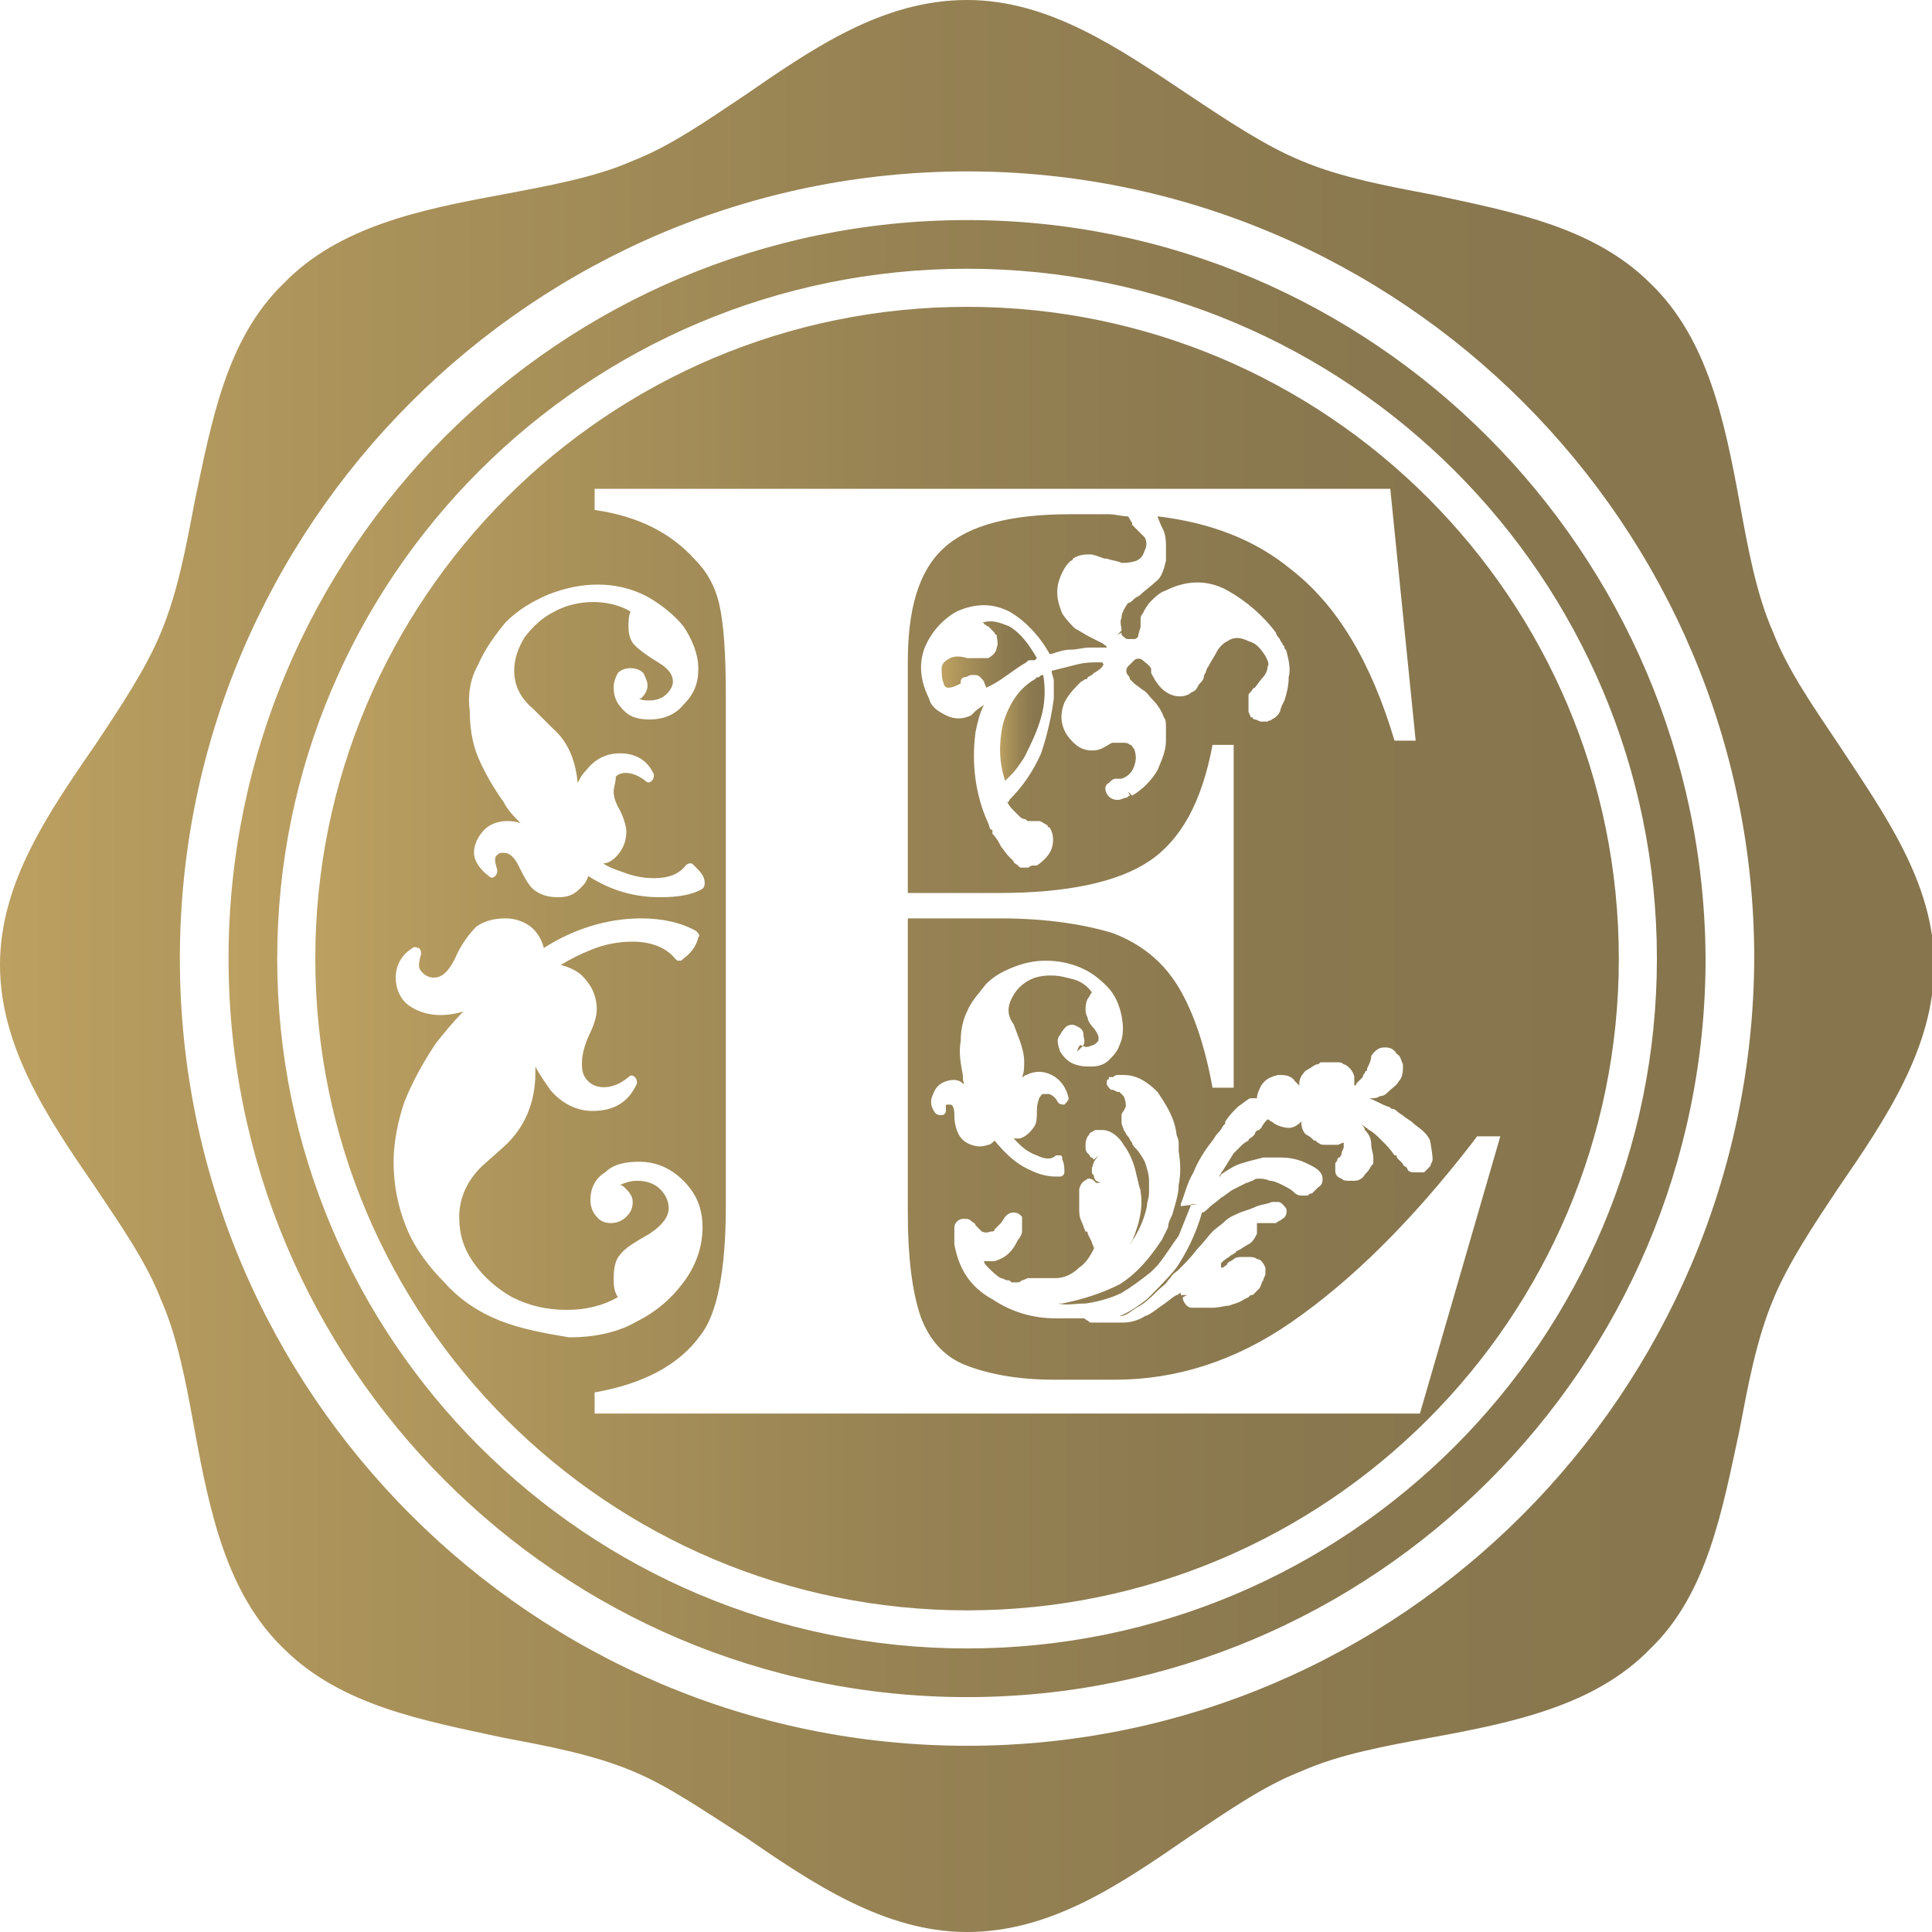
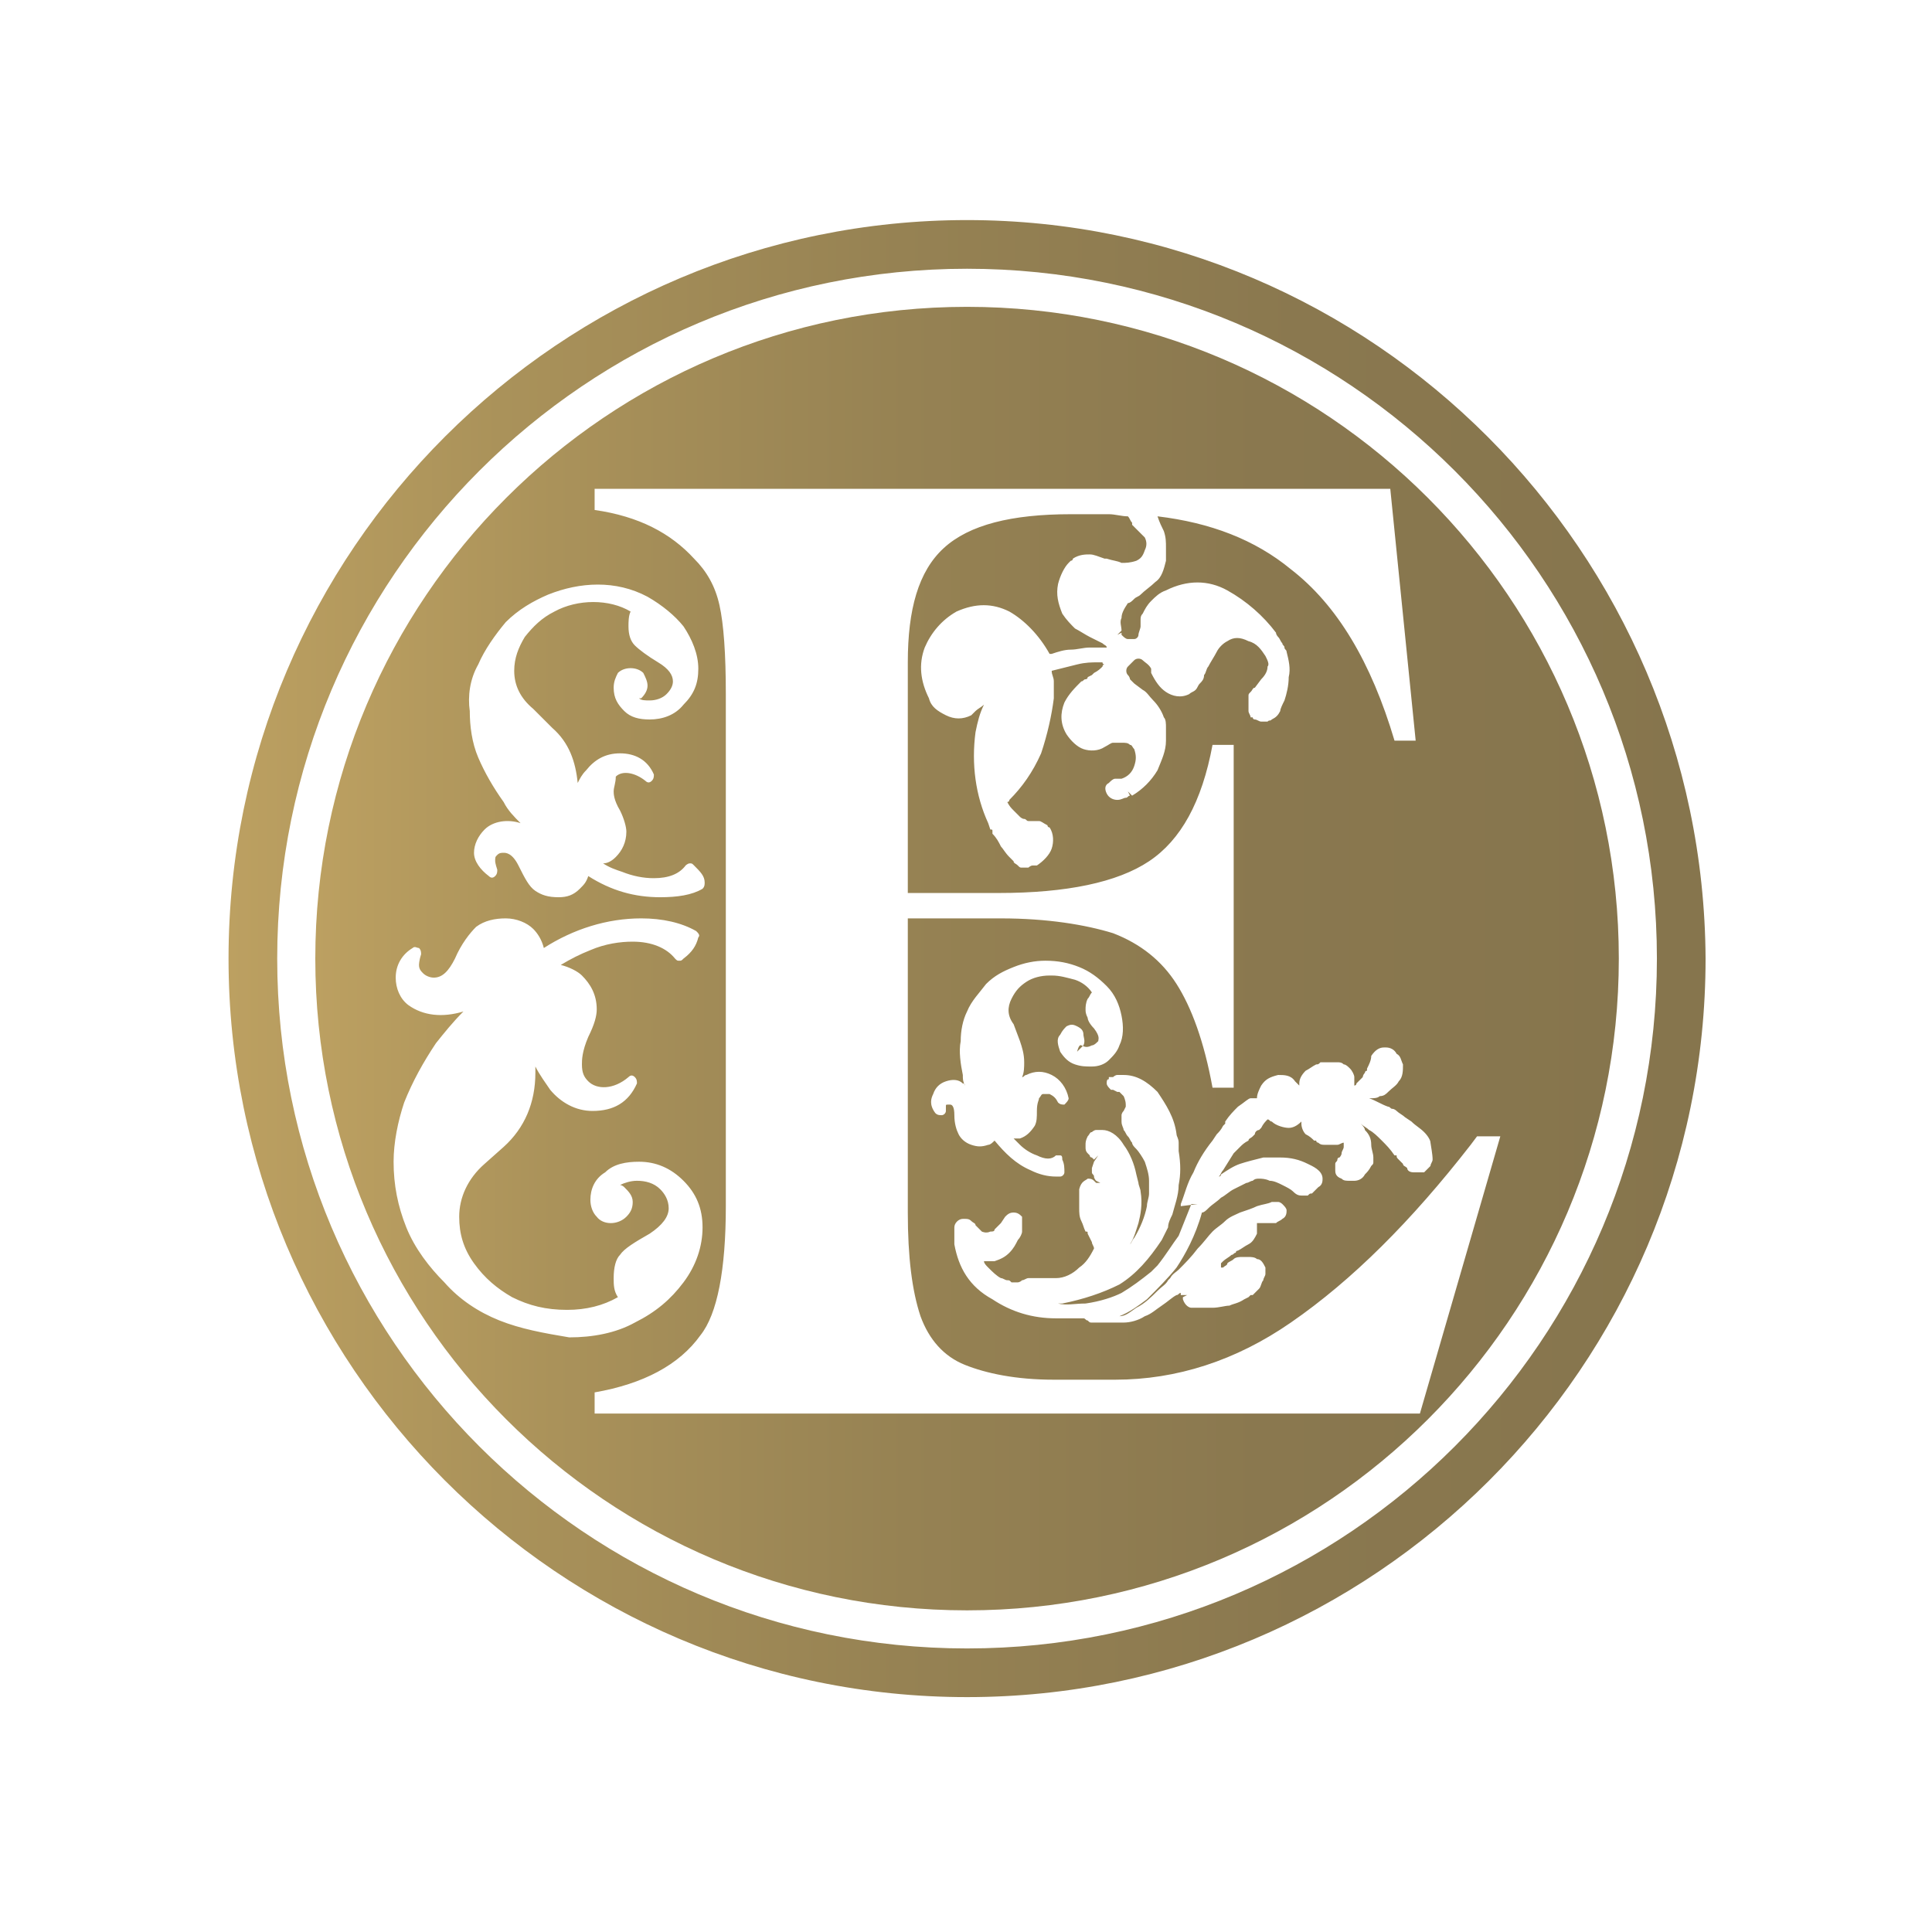
<svg xmlns="http://www.w3.org/2000/svg" version="1.1" id="Layer_1" x="0px" y="0px" viewBox="0 0 91.3 91.3" style="enable-background:new 0 0 91.3 91.3;" xml:space="preserve">
  <style type="text/css">
	.st0{fill:url(#SVGID_1_);}
	.st1{fill:url(#SVGID_2_);}
	.st2{fill:url(#SVGID_3_);}
	.st3{fill:url(#SVGID_4_);}
	.st4{fill:url(#SVGID_5_);}
</style>
  <g>
    <linearGradient id="SVGID_1_" gradientUnits="userSpaceOnUse" x1="47.26" y1="34.392" x2="49.38" y2="34.392">
      <stop offset="0" style="stop-color:#BCA061" />
      <stop offset="0.184" style="stop-color:#AA925A" />
      <stop offset="0.454" style="stop-color:#968253" />
      <stop offset="0.725" style="stop-color:#8A784F" />
      <stop offset="1" style="stop-color:#86754D" />
    </linearGradient>
-     <path class="st0" d="M49.3,31.9c-0.1,0-0.1,0-0.2,0.1L49.1,32c-0.1,0-0.1,0-0.2,0.1c-0.7,0.4-1.2,1.1-1.5,2.1   c-0.2,0.9-0.2,1.8,0.1,2.7c0.1-0.1,0.2-0.2,0.3-0.3c0.2-0.2,0.4-0.5,0.6-0.8c0.3-0.6,0.6-1.2,0.8-1.9   C49.4,33.2,49.4,32.5,49.3,31.9C49.3,31.9,49.3,31.9,49.3,31.9z" />
    <linearGradient id="SVGID_2_" gradientUnits="userSpaceOnUse" x1="14.851" y1="45.292" x2="76.49" y2="45.292">
      <stop offset="0" style="stop-color:#BCA061" />
      <stop offset="0.184" style="stop-color:#AA925A" />
      <stop offset="0.454" style="stop-color:#968253" />
      <stop offset="0.725" style="stop-color:#8A784F" />
      <stop offset="1" style="stop-color:#86754D" />
    </linearGradient>
    <path class="st1" d="M45.7,14.5c-17,0-30.8,13.8-30.8,30.8c0,17,13.8,30.8,30.8,30.8c17,0,30.8-13.8,30.8-30.8   C76.5,28.3,62.7,14.5,45.7,14.5z M22.6,31.4c0.3-0.7,0.8-1.4,1.3-2c0.6-0.6,1.3-1,2-1.3c1.5-0.6,3.2-0.7,4.7,0.1   c0.7,0.4,1.3,0.9,1.7,1.4c0.4,0.6,0.7,1.3,0.7,2c0,0.7-0.2,1.2-0.7,1.7c-0.4,0.5-1,0.7-1.6,0.7c-0.5,0-0.9-0.1-1.2-0.4   c-0.3-0.3-0.5-0.6-0.5-1.1c0-0.3,0.1-0.5,0.2-0.7c0.3-0.3,0.9-0.3,1.2,0c0.1,0.2,0.2,0.4,0.2,0.6c0,0.2-0.1,0.4-0.3,0.6   c0,0,0,0-0.1,0c0.1,0.1,0.3,0.1,0.5,0.1c0.3,0,0.6-0.1,0.8-0.3c0.2-0.2,0.3-0.4,0.3-0.6c0-0.3-0.2-0.6-0.7-0.9   c-0.5-0.3-0.9-0.6-1.1-0.8c-0.2-0.2-0.3-0.5-0.3-0.9c0-0.2,0-0.5,0.1-0.7c-1-0.6-2.5-0.6-3.6,0c-0.6,0.3-1,0.7-1.4,1.2   c-0.3,0.5-0.5,1-0.5,1.6c0,0.7,0.3,1.3,0.9,1.8l0.9,0.9c0.8,0.7,1.1,1.6,1.2,2.6c0.1-0.2,0.2-0.4,0.4-0.6c0.4-0.5,0.9-0.8,1.6-0.8   c0.7,0,1.3,0.3,1.6,1c0,0.1,0,0.2-0.1,0.3c-0.1,0.1-0.2,0.1-0.3,0c-0.5-0.4-1.1-0.5-1.4-0.2C29.1,37,29,37.2,29,37.4   c0,0.1,0,0.4,0.3,0.9c0.2,0.4,0.3,0.8,0.3,1c0,0.5-0.2,0.9-0.5,1.2c-0.2,0.2-0.4,0.3-0.6,0.3c0.3,0.2,0.6,0.3,0.9,0.4   c0.5,0.2,1,0.3,1.5,0.3c0.7,0,1.2-0.2,1.5-0.6c0,0,0.1-0.1,0.2-0.1c0.1,0,0.1,0,0.2,0.1c0.3,0.3,0.5,0.5,0.5,0.8   c0,0.1,0,0.2-0.1,0.3c-0.5,0.3-1.2,0.4-2,0.4c-1.2,0-2.3-0.3-3.4-1c-0.1,0.3-0.2,0.4-0.4,0.6c-0.3,0.3-0.6,0.4-1,0.4   c-0.5,0-0.8-0.1-1.1-0.3c-0.3-0.2-0.5-0.6-0.8-1.2c-0.3-0.6-0.6-0.6-0.7-0.6c-0.1,0-0.2,0-0.3,0.1c-0.1,0.1-0.1,0.1-0.1,0.3   c0,0,0,0.1,0.1,0.4c0,0.1,0,0.2-0.1,0.3c-0.1,0.1-0.2,0.1-0.3,0c-0.4-0.3-0.7-0.7-0.7-1.1c0-0.4,0.2-0.8,0.5-1.1   c0.4-0.4,1.1-0.5,1.7-0.3c-0.3-0.3-0.6-0.6-0.8-1c-0.5-0.7-0.9-1.4-1.2-2.1c-0.3-0.7-0.4-1.5-0.4-2.2   C22.1,32.9,22.2,32.1,22.6,31.4z M23.6,62.4c-1-0.4-1.9-1-2.6-1.8c-0.7-0.7-1.4-1.6-1.8-2.6c-0.4-1-0.6-2-0.6-3.1   c0-0.9,0.2-1.9,0.5-2.8c0.4-1,0.9-1.9,1.5-2.8c0.4-0.5,0.8-1,1.3-1.5c-1,0.3-1.9,0.2-2.6-0.3c-0.4-0.3-0.6-0.8-0.6-1.3   c0-0.6,0.3-1.1,0.8-1.4c0.1-0.1,0.2,0,0.3,0c0.1,0.1,0.1,0.2,0.1,0.3c-0.1,0.3-0.1,0.5-0.1,0.5c0,0.2,0.1,0.3,0.2,0.4   c0.1,0.1,0.3,0.2,0.5,0.2c0.4,0,0.7-0.3,1-0.9c0.3-0.7,0.7-1.2,1-1.5c0.4-0.3,0.9-0.4,1.4-0.4c0.5,0,1,0.2,1.3,0.5   c0.2,0.2,0.4,0.5,0.5,0.9c1.4-0.9,3-1.4,4.6-1.4c1,0,1.9,0.2,2.6,0.6c0.1,0.1,0.2,0.2,0.1,0.3c-0.1,0.4-0.3,0.7-0.7,1   c-0.1,0.1-0.1,0.1-0.2,0.1c-0.1,0-0.1,0-0.2-0.1c-0.4-0.5-1.1-0.8-2-0.8c-0.6,0-1.3,0.1-2,0.4c-0.5,0.2-0.9,0.4-1.4,0.7   c0.4,0.1,0.8,0.3,1,0.5c0.4,0.4,0.7,0.9,0.7,1.6c0,0.3-0.1,0.7-0.4,1.3c-0.3,0.7-0.3,1.1-0.3,1.3c0,0.4,0.1,0.6,0.3,0.8   c0.4,0.4,1.2,0.4,1.9-0.2c0.1-0.1,0.2-0.1,0.3,0c0.1,0.1,0.1,0.2,0.1,0.3c-0.4,0.9-1.1,1.3-2.1,1.3c-0.8,0-1.5-0.4-2-1   c-0.2-0.3-0.5-0.7-0.7-1.1c0,0.1,0,0.2,0,0.3c0,1.4-0.5,2.6-1.5,3.5L22.9,55c-0.8,0.7-1.2,1.6-1.2,2.5c0,0.8,0.2,1.5,0.7,2.2   c0.5,0.7,1.1,1.2,1.8,1.6c0.8,0.4,1.6,0.6,2.6,0.6c0.9,0,1.7-0.2,2.4-0.6C29,61,29,60.7,29,60.4c0-0.5,0.1-0.9,0.3-1.1   c0.2-0.3,0.7-0.6,1.4-1c0.6-0.4,0.9-0.8,0.9-1.2c0-0.4-0.2-0.7-0.4-0.9c-0.3-0.3-0.7-0.4-1.1-0.4c-0.3,0-0.6,0.1-0.8,0.2   c0.1,0,0.2,0.1,0.2,0.1c0.2,0.2,0.4,0.4,0.4,0.7c0,0.3-0.1,0.5-0.3,0.7c-0.4,0.4-1.1,0.4-1.4,0c-0.2-0.2-0.3-0.5-0.3-0.8   c0-0.5,0.2-1,0.7-1.3c0.4-0.4,1-0.5,1.6-0.5c0.8,0,1.5,0.3,2.1,0.9c0.6,0.6,0.9,1.3,0.9,2.2c0,0.9-0.3,1.8-0.9,2.6   c-0.6,0.8-1.3,1.4-2.3,1.9c-0.9,0.5-2,0.7-3.1,0.7C25.7,63,24.6,62.8,23.6,62.4z M69.8,53.7h1.1l-3.8,13.1h-39v-1   c2.3-0.4,4-1.3,5-2.7c0.8-1,1.2-3.1,1.2-6.1V32.8c0-1.9-0.1-3.3-0.3-4.2c-0.2-0.9-0.6-1.6-1.2-2.2c-1.1-1.2-2.6-2-4.7-2.3v-1H37   h1.6h27.1l1.2,11.9h-1c-1.1-3.7-2.7-6.4-4.9-8.1c-1.7-1.4-3.8-2.2-6.3-2.5c0.1,0.3,0.2,0.5,0.3,0.7c0.1,0.3,0.1,0.5,0.1,0.8   c0,0.1,0,0.2,0,0.3c0,0.1,0,0.2,0,0.3c-0.1,0.4-0.2,0.8-0.5,1c-0.2,0.2-0.5,0.4-0.7,0.6c-0.1,0.1-0.2,0.1-0.3,0.2   c-0.1,0.1-0.2,0.2-0.3,0.2C53.1,28.8,53,29,53,29.2c-0.1,0.2,0,0.4,0,0.6L52.8,30l0.2-0.1c0,0,0,0,0,0.1c0,0,0,0,0,0c0,0,0,0,0,0   c0.1,0.1,0.2,0.2,0.3,0.2c0.1,0,0.2,0,0.3,0c0.1,0,0.2-0.1,0.2-0.2c0-0.1,0.1-0.3,0.1-0.4c0,0,0-0.1,0-0.1l0-0.2   c0-0.1,0-0.2,0.1-0.3c0.1-0.2,0.2-0.4,0.4-0.6c0.2-0.2,0.4-0.4,0.7-0.5c1-0.5,2-0.5,2.9,0c0.9,0.5,1.7,1.2,2.3,2   c0,0.1,0.1,0.2,0.1,0.2c0.1,0.1,0.1,0.2,0.2,0.3c0,0.1,0.1,0.1,0.1,0.2c0,0.1,0.1,0.1,0.1,0.2c0.1,0.4,0.2,0.8,0.1,1.2   c0,0.4-0.1,0.8-0.2,1.1c-0.1,0.2-0.2,0.4-0.2,0.5c-0.1,0.2-0.2,0.3-0.4,0.4c-0.1,0.1-0.1,0-0.2,0.1c-0.1,0-0.2,0-0.3,0   c-0.1,0-0.2-0.1-0.3-0.1c0,0-0.1,0-0.1-0.1c0,0,0,0-0.1,0c0-0.1-0.1-0.2-0.1-0.3c0-0.1,0-0.2,0-0.3l0-0.2c0-0.1,0-0.1,0-0.2   c0-0.1,0-0.1,0.1-0.2c0.1-0.1,0.1-0.2,0.2-0.2l0.3-0.4c0.2-0.2,0.3-0.4,0.3-0.6c0.1-0.1,0-0.3-0.1-0.5c-0.2-0.3-0.4-0.6-0.8-0.7   c-0.4-0.2-0.7-0.2-1,0c-0.2,0.1-0.4,0.3-0.5,0.5c-0.1,0.2-0.3,0.5-0.4,0.7c-0.1,0.1-0.1,0.3-0.2,0.4c0,0.2-0.1,0.3-0.2,0.4   c-0.1,0.1-0.1,0.2-0.2,0.3c-0.1,0.1-0.2,0.1-0.3,0.2c-0.4,0.2-0.8,0.1-1.1-0.1c-0.3-0.2-0.5-0.5-0.7-0.9l0-0.1c0,0,0-0.1,0-0.1   c-0.1-0.2-0.3-0.3-0.4-0.4c-0.1-0.1-0.3-0.1-0.4,0c-0.1,0.1-0.2,0.2-0.3,0.3c-0.1,0.1-0.1,0.3,0,0.4c0.1,0.1,0.1,0.2,0.1,0.2   c0.1,0.1,0.1,0.1,0.2,0.2l0.4,0.3c0.2,0.1,0.3,0.3,0.5,0.5c0.2,0.2,0.4,0.5,0.5,0.8c0.1,0.1,0.1,0.3,0.1,0.5c0,0.2,0,0.4,0,0.6   c0,0.5-0.2,0.9-0.4,1.4c-0.3,0.5-0.7,0.9-1.2,1.2l-0.2-0.2v0l0.1,0.2c-0.1,0-0.1,0.1-0.2,0.1c-0.1,0-0.2,0.1-0.4,0.1l0,0   c-0.2,0-0.4-0.1-0.5-0.3c-0.1-0.2-0.1-0.4,0.1-0.5c0.1-0.1,0.2-0.2,0.3-0.2c0,0,0.1,0,0.1,0c0,0,0.1,0,0.1,0c0,0,0,0,0.1,0l0,0   c0.3-0.1,0.5-0.3,0.6-0.6c0.1-0.3,0.1-0.5,0-0.8c-0.1-0.1-0.1-0.2-0.2-0.2c-0.1-0.1-0.2-0.1-0.4-0.1c0,0-0.1,0-0.1,0c0,0,0,0-0.1,0   c-0.1,0-0.1,0-0.2,0c-0.1,0-0.2,0.1-0.4,0.2c-0.3,0.2-0.7,0.2-1,0.1c-0.3-0.1-0.6-0.4-0.8-0.7c-0.3-0.5-0.3-1-0.1-1.5   c0.2-0.4,0.5-0.7,0.8-1c0.1,0,0.1-0.1,0.2-0.1c0,0,0.1,0,0.1-0.1l0.2-0.1c0,0,0.1-0.1,0.1-0.1c0.2-0.1,0.3-0.2,0.4-0.3   c0,0,0-0.1,0.1-0.1c0,0-0.1,0-0.1-0.1c-0.1,0-0.1,0-0.2,0c-0.3,0-0.6,0-1,0.1c-0.4,0.1-0.8,0.2-1.2,0.3c0,0.2,0.1,0.3,0.1,0.5   c0,0.3,0,0.5,0,0.8c-0.1,0.8-0.3,1.7-0.6,2.6c-0.4,0.9-0.9,1.6-1.5,2.2c0,0,0,0.1-0.1,0.1c0.1,0.2,0.2,0.3,0.3,0.4   c0.1,0.1,0.2,0.2,0.3,0.3c0,0,0.1,0.1,0.2,0.1c0.1,0,0.1,0.1,0.2,0.1c0,0,0.1,0,0.1,0c0,0,0,0,0.1,0c0,0,0.1,0,0.1,0   c0.1,0,0.1,0,0.2,0c0.1,0,0.2,0.1,0.4,0.2c0,0,0,0.1,0.1,0.1c0.2,0.3,0.2,0.7,0.1,1c-0.1,0.3-0.4,0.6-0.7,0.8c0,0-0.1,0-0.1,0   c0,0-0.1,0-0.1,0c-0.1,0-0.2,0.1-0.2,0.1c0,0-0.1,0-0.1,0c0,0-0.1,0-0.1,0h-0.1c-0.1,0-0.1,0-0.2-0.1c-0.1-0.1-0.2-0.1-0.2-0.2   c0,0-0.1-0.1-0.2-0.2c-0.2-0.2-0.3-0.4-0.4-0.5c-0.1-0.2-0.2-0.4-0.4-0.6c0,0,0-0.1,0-0.1c0-0.1,0-0.1-0.1-0.1l-0.1-0.3   c-0.6-1.3-0.8-2.8-0.6-4.3c0.1-0.5,0.2-0.9,0.4-1.3c-0.1,0.1-0.3,0.2-0.4,0.3c0,0,0,0-0.1,0.1l-0.1,0.1c-0.4,0.2-0.8,0.2-1.2,0   c-0.4-0.2-0.7-0.4-0.8-0.8c-0.4-0.8-0.5-1.6-0.2-2.4c0.3-0.7,0.8-1.3,1.5-1.7c0,0,0,0,0,0c0,0,0,0,0,0c0.9-0.4,1.7-0.4,2.5,0   c0.7,0.4,1.4,1.1,1.9,2c0,0,0,0,0.1,0c0.3-0.1,0.6-0.2,0.9-0.2c0.3,0,0.6-0.1,0.9-0.1c0.2,0,0.3,0,0.5,0c0.1,0,0.2,0,0.3,0   c0-0.1-0.1-0.1-0.2-0.2c-0.2-0.1-0.4-0.2-0.6-0.3c-0.2-0.1-0.5-0.3-0.7-0.4c-0.2-0.2-0.4-0.4-0.6-0.7c-0.2-0.5-0.3-0.9-0.2-1.4   c0.1-0.4,0.3-0.8,0.5-1l0.1-0.1c0,0,0.1,0,0.1-0.1c0.3-0.2,0.6-0.2,0.8-0.2c0.2,0,0.4,0.1,0.7,0.2c0,0,0.1,0,0.1,0   c0.3,0.1,0.5,0.1,0.7,0.2c0.2,0,0.4,0,0.7-0.1c0.2-0.1,0.3-0.2,0.4-0.5c0.1-0.2,0.1-0.4,0-0.6c0,0-0.1-0.1-0.1-0.1   c-0.1-0.1-0.1-0.1-0.2-0.2c0,0,0,0-0.1-0.1c-0.1-0.1-0.2-0.2-0.2-0.2l0-0.1c-0.1-0.1-0.1-0.2-0.2-0.3c-0.3,0-0.6-0.1-0.9-0.1h-1.8   c-2.8,0-4.8,0.5-6,1.6c-1.2,1.1-1.7,2.9-1.7,5.4v10.9h4.3c3.2,0,5.6-0.5,7.1-1.5c1.5-1,2.5-2.8,3-5.5h1v16.2h-1   c-0.4-2.2-1-3.8-1.7-4.9c-0.7-1.1-1.7-1.9-3-2.4c-1.3-0.4-3.1-0.7-5.3-0.7h-4.4v13.9c0,2.1,0.2,3.7,0.6,4.9   c0.4,1.1,1.1,1.9,2.1,2.3c1,0.4,2.4,0.7,4.2,0.7h2.9c2.9,0,5.7-0.9,8.3-2.7c2.9-2,5.7-4.8,8.5-8.4L69.8,53.7z M51.1,49.4   c0.2,0.1,0.3,0.1,0.5,0c0.1,0,0.2-0.1,0.3-0.2c0-0.1,0.1-0.2-0.2-0.6c-0.2-0.2-0.3-0.4-0.3-0.5c-0.1-0.2-0.1-0.3-0.1-0.4   c0-0.1,0-0.3,0.1-0.5c0.1-0.1,0.1-0.2,0.2-0.3c-0.2-0.3-0.5-0.5-0.8-0.6c-0.4-0.1-0.7-0.2-1.1-0.2l-0.1,0c-0.4,0-0.8,0.1-1.1,0.3   c-0.3,0.2-0.5,0.4-0.7,0.8c-0.2,0.4-0.2,0.8,0.1,1.2l0.3,0.8c0.1,0.3,0.2,0.6,0.2,1c0,0.2,0,0.5-0.1,0.7c0.1,0,0.1-0.1,0.2-0.1   c0.4-0.2,0.8-0.2,1.2,0c0.4,0.2,0.7,0.6,0.8,1.1c0,0.1-0.1,0.2-0.2,0.3c-0.1,0-0.2,0-0.3-0.1c-0.1-0.2-0.2-0.3-0.4-0.4   c-0.1,0-0.2,0-0.3,0c-0.1,0-0.1,0.1-0.2,0.2c0,0.1-0.1,0.2-0.1,0.6c0,0.3,0,0.5-0.1,0.7c-0.2,0.3-0.4,0.5-0.7,0.6   c-0.1,0-0.2,0-0.3,0c0.1,0.1,0.2,0.2,0.3,0.3c0.2,0.2,0.5,0.4,0.8,0.5c0.4,0.2,0.7,0.2,0.9,0c0.1,0,0.1,0,0.2,0   c0.1,0,0.1,0.1,0.1,0.2c0.1,0.2,0.1,0.4,0.1,0.6c0,0.1-0.1,0.2-0.2,0.2c0,0-0.1,0-0.2,0c-0.4,0-0.8-0.1-1.2-0.3   c-0.7-0.3-1.2-0.8-1.7-1.4c-0.1,0.1-0.2,0.2-0.3,0.2c-0.3,0.1-0.5,0.1-0.8,0c-0.3-0.1-0.5-0.3-0.6-0.5c-0.1-0.2-0.2-0.5-0.2-0.9   c0-0.4-0.1-0.5-0.2-0.5c0,0,0,0-0.1,0c-0.1,0-0.1,0-0.1,0.1c0,0,0,0,0,0.2c0,0.1-0.1,0.2-0.2,0.2c-0.1,0-0.2,0-0.3-0.1   c-0.3-0.4-0.2-0.7-0.1-0.9c0.1-0.3,0.3-0.5,0.6-0.6c0.3-0.1,0.6-0.1,0.8,0.1c0,0,0.1,0,0.1,0.1c-0.1-0.2-0.1-0.3-0.1-0.5   c-0.1-0.5-0.2-1.1-0.1-1.6c0-0.5,0.1-1,0.3-1.4c0.2-0.5,0.6-0.9,0.9-1.3c0.4-0.4,0.8-0.6,1.3-0.8c0.5-0.2,1-0.3,1.5-0.3   c0.6,0,1.1,0.1,1.6,0.3c0.5,0.2,0.9,0.5,1.3,0.9c0.4,0.4,0.6,0.9,0.7,1.4c0.1,0.5,0.1,1-0.1,1.4c-0.1,0.3-0.3,0.5-0.5,0.7   c-0.2,0.2-0.5,0.3-0.8,0.3c-0.3,0-0.5,0-0.8-0.1c-0.3-0.1-0.5-0.3-0.7-0.6c-0.1-0.3-0.2-0.6,0-0.8c0.1-0.2,0.2-0.3,0.3-0.4   c0.2-0.1,0.3-0.1,0.5,0c0.2,0.1,0.3,0.2,0.3,0.4c0,0.1,0.1,0.3,0,0.5c-0.1,0.1-0.2,0.2-0.3,0.3C51,49.3,51.1,49.4,51.1,49.4z    M67.7,54.8c0,0.1-0.1,0.2-0.1,0.3c0,0-0.1,0.1-0.1,0.1c0,0-0.1,0.1-0.1,0.1c0,0-0.1,0.1-0.1,0.1c-0.1,0-0.1,0-0.2,0   c-0.1,0-0.1,0-0.2,0l0-0.3l0,0.3c0,0-0.1,0-0.1,0c-0.2,0-0.3-0.1-0.3-0.2c-0.1-0.1-0.2-0.1-0.2-0.2c0,0-0.1-0.1-0.1-0.1   c0,0-0.1-0.1-0.1-0.1c-0.1-0.1-0.1-0.1-0.1-0.2c0,0,0,0-0.1,0c-0.2-0.3-0.4-0.5-0.6-0.7c-0.2-0.2-0.4-0.4-0.6-0.5   c-0.1-0.1-0.3-0.2-0.4-0.3l0,0c0.1,0.1,0.2,0.2,0.2,0.3c0.2,0.2,0.3,0.4,0.3,0.7c0,0.2,0.1,0.4,0.1,0.6c0,0.1,0,0.1,0,0.2   c0,0.1,0,0.1-0.1,0.2c-0.1,0.2-0.2,0.3-0.3,0.4c-0.1,0.2-0.3,0.3-0.5,0.3l-0.1,0c0,0-0.1,0-0.1,0c-0.2,0-0.3,0-0.4-0.1   c-0.3-0.1-0.3-0.3-0.3-0.4c0-0.1,0-0.2,0-0.3c0-0.1,0.1-0.1,0.1-0.2c0,0,0-0.1,0.1-0.1c0,0,0.1-0.1,0.1-0.2c0-0.1,0.1-0.2,0.1-0.3   c0-0.1,0-0.1,0-0.2c0,0,0,0,0,0c-0.1,0-0.2,0.1-0.3,0.1c0,0-0.1,0-0.1,0c0,0,0,0-0.1,0l0,0c0,0,0,0-0.1,0c-0.1,0-0.2,0-0.3,0   c-0.1,0-0.2,0-0.3-0.1c0,0-0.1,0-0.1-0.1c0,0-0.1,0-0.1,0c-0.1-0.1-0.2-0.2-0.4-0.3c-0.1-0.1-0.2-0.3-0.2-0.5c0,0,0-0.1,0-0.1   c-0.2,0.2-0.4,0.3-0.6,0.3c-0.2,0-0.6-0.1-0.8-0.3c-0.1,0-0.1-0.1-0.2-0.1c0,0,0,0,0,0c-0.1,0.1-0.2,0.2-0.3,0.4l-0.1,0.1   c-0.1,0-0.2,0.1-0.2,0.2l-0.1,0.1c-0.1,0.1-0.2,0.1-0.2,0.2c-0.2,0.1-0.3,0.2-0.4,0.3c-0.1,0.1-0.2,0.2-0.3,0.3l-0.5,0.8   c-0.1,0.1-0.1,0.2-0.2,0.3c0,0,0.1,0,0.1-0.1c0.3-0.2,0.6-0.4,0.9-0.5c0.3-0.1,0.7-0.2,1.1-0.3c0,0,0.1,0,0.1,0c0,0,0.1,0,0.1,0   l0,0c0.1,0,0.2,0,0.3,0l0.3,0c0.5,0,0.9,0.1,1.3,0.3c0.2,0.1,0.7,0.3,0.7,0.7c0,0.1,0,0.3-0.2,0.4c-0.1,0.1-0.2,0.2-0.3,0.3   c-0.1,0-0.1,0-0.2,0.1c-0.1,0-0.1,0-0.2,0c-0.2,0-0.3,0-0.5-0.2c-0.1-0.1-0.3-0.2-0.5-0.3c-0.2-0.1-0.4-0.2-0.6-0.2   c-0.2-0.1-0.4-0.1-0.5-0.1c-0.1,0-0.2,0-0.3,0.1c-0.1,0-0.2,0.1-0.3,0.1c-0.2,0.1-0.4,0.2-0.6,0.3c-0.2,0.1-0.4,0.3-0.6,0.4   c-0.2,0.2-0.4,0.3-0.6,0.5c-0.1,0.1-0.2,0.2-0.3,0.2c-0.3,1.1-0.8,2-1.2,2.6c-0.4,0.5-0.9,1-1.4,1.5c-0.4,0.3-0.8,0.6-1.3,0.8   c0.3,0,0.5-0.2,0.8-0.4c0.4-0.2,0.7-0.5,1-0.8c0.2-0.2,0.4-0.3,0.5-0.5l0.1-0.1c0.1-0.2,0.3-0.3,0.4-0.4c0.3-0.3,0.6-0.6,0.9-1   c0.3-0.3,0.5-0.6,0.7-0.8c0.2-0.2,0.4-0.3,0.6-0.5c0.2-0.2,0.5-0.3,0.7-0.4c0.3-0.1,0.6-0.2,0.8-0.3c0.3-0.1,0.5-0.1,0.7-0.2   c0.1,0,0.1,0,0.2,0l0.1,0c0.1,0,0.2,0.1,0.2,0.1c0.1,0.1,0.2,0.2,0.2,0.3c0,0.1,0,0.3-0.2,0.4c-0.1,0.1-0.2,0.1-0.3,0.2l-0.1,0   c0,0-0.1,0-0.1,0c-0.1,0-0.1,0-0.2,0c-0.1,0-0.2,0-0.3,0c-0.1,0-0.1,0-0.2,0c0,0,0,0,0,0c0,0.1,0,0.1,0,0.2c0,0,0,0.1,0,0.1   c0,0,0,0.1,0,0.2c-0.1,0.2-0.2,0.4-0.4,0.5c-0.2,0.1-0.3,0.2-0.5,0.3c0,0-0.1,0-0.1,0.1c-0.1,0-0.1,0.1-0.2,0.1   c-0.1,0.1-0.3,0.2-0.4,0.3c-0.1,0.1-0.1,0.1-0.1,0.1c0,0,0,0.1,0,0.1c0,0,0,0.1,0,0.1c0,0,0,0,0.1,0c0.1-0.1,0.2-0.1,0.2-0.2   c0.1-0.1,0.2-0.1,0.3-0.2c0.1-0.1,0.3-0.1,0.4-0.1c0,0,0,0,0.1,0c0,0,0,0,0.1,0c0,0,0.1,0,0.1,0c0.1,0,0.3,0,0.4,0.1   c0.2,0,0.3,0.2,0.4,0.4c0,0.1,0,0.2,0,0.3c0,0.1-0.1,0.2-0.1,0.3c-0.1,0.1-0.1,0.3-0.2,0.4c-0.1,0.1-0.2,0.2-0.3,0.3   c0,0-0.1,0-0.1,0c0,0-0.1,0.1-0.1,0.1l-0.2,0.1c-0.3,0.2-0.5,0.2-0.7,0.3c-0.2,0-0.5,0.1-0.8,0.1l-0.1,0c0,0,0,0-0.1,0   c0,0-0.1,0-0.1,0c0,0-0.1,0-0.1,0l-0.1,0c-0.2,0-0.3,0-0.5,0c-0.1,0-0.3-0.1-0.4-0.4c0,0,0,0,0-0.1l0.2-0.1l-0.3,0c0,0,0-0.1,0-0.1   c-0.1,0-0.1,0.1-0.2,0.1c-0.2,0.1-0.4,0.3-0.7,0.5c-0.3,0.2-0.5,0.4-0.8,0.5c-0.3,0.2-0.7,0.3-1,0.3c-0.1,0-0.2,0-0.2,0l-0.2,0   c-0.1,0-0.1,0-0.2,0c-0.1,0-0.1,0-0.2,0c-0.1,0-0.2,0-0.3,0c0,0,0,0,0,0c-0.1,0-0.2,0-0.4,0c-0.1,0-0.1,0-0.2-0.1   c-0.1,0-0.1-0.1-0.2-0.1c0,0,0,0-0.1,0l-0.4,0c-0.1,0-0.2,0-0.2,0l-0.2,0c-0.1,0-0.2,0-0.2,0h-0.2c-1.1,0-2.1-0.3-3-0.9   c-1.1-0.6-1.6-1.5-1.8-2.6l0-0.3c0-0.2,0-0.4,0-0.5c0-0.2,0.2-0.4,0.4-0.4c0,0,0.1,0,0.1,0c0.1,0,0.2,0,0.3,0.1   c0.1,0.1,0.2,0.1,0.2,0.2c0,0,0,0,0.1,0.1c0.1,0.1,0.2,0.2,0.2,0.2c0,0,0.2,0.1,0.4,0c0.1,0,0.2,0,0.2-0.1c0.1-0.1,0.2-0.2,0.3-0.3   l0.2-0.3c0.1-0.1,0.2-0.2,0.4-0.2c0,0,0,0,0,0c0.2,0,0.3,0.1,0.4,0.2c0,0.1,0,0.1,0,0.2l0,0.1c0,0.1,0,0.2,0,0.4   c0,0.1-0.1,0.3-0.2,0.4c-0.1,0.2-0.2,0.4-0.4,0.6c-0.2,0.2-0.4,0.3-0.7,0.4c-0.1,0-0.2,0-0.3,0c-0.1,0-0.2,0-0.2,0   c0,0.1,0.1,0.2,0.2,0.3c0.2,0.2,0.4,0.4,0.6,0.5c0.1,0,0.2,0.1,0.3,0.1c0.1,0,0.1,0,0.2,0.1l0,0c0,0,0.1,0,0.1,0c0,0,0.1,0,0.1,0   c0,0,0,0,0,0c0,0,0.1,0,0.1,0c0,0,0.1,0,0.2-0.1c0.1,0,0.2-0.1,0.3-0.1c0.1,0,0.3,0,0.4,0c0.1,0,0.2,0,0.3,0c0.1,0,0.2,0,0.3,0   c0.1,0,0.2,0,0.3,0c0.4,0,0.8-0.2,1.1-0.5c0.3-0.2,0.5-0.5,0.7-0.9c0-0.1-0.1-0.2-0.1-0.3l-0.2-0.4c0-0.1,0-0.1-0.1-0.1   c-0.1-0.2-0.1-0.3-0.2-0.5c-0.1-0.2-0.1-0.4-0.1-0.6l0-0.1c0-0.1,0-0.2,0-0.3c0-0.1,0-0.3,0-0.5c0.1-0.4,0.3-0.4,0.4-0.5   c0.1,0,0.2,0,0.3,0.1c0,0,0,0,0.1,0.1l0.2,0l-0.2-0.1c0,0,0,0,0,0c0,0-0.1-0.1-0.1-0.2c0-0.1-0.1-0.1-0.1-0.2c0-0.1,0-0.1,0-0.2   l0.1-0.3l0.2-0.3l-0.2,0.2c0,0-0.1-0.1-0.1-0.1c0,0-0.1,0-0.1-0.1c0,0-0.1-0.1-0.1-0.1c-0.1-0.1-0.1-0.2-0.1-0.3c0,0,0,0,0-0.1   c0-0.1,0-0.2,0.1-0.4c0.1-0.1,0.1-0.2,0.2-0.2c0,0,0.1-0.1,0.2-0.1c0.1,0,0.1,0,0.2,0c0,0,0.1,0,0.1,0c0.3,0,0.7,0.2,1,0.7   c0.3,0.4,0.5,0.9,0.6,1.4l0.1,0.4c0,0.1,0.1,0.3,0.1,0.4c0.1,0.6,0,1.1-0.1,1.5c-0.1,0.3-0.2,0.7-0.4,1c0.1-0.1,0.1-0.2,0.2-0.3   c0.3-0.5,0.5-1,0.6-1.5c0-0.2,0.1-0.4,0.1-0.6c0-0.2,0-0.4,0-0.6c0-0.3-0.1-0.6-0.2-0.9c-0.1-0.2-0.3-0.5-0.4-0.6   c-0.1-0.1-0.2-0.2-0.2-0.3c-0.1-0.1-0.1-0.2-0.2-0.3c-0.1-0.1-0.1-0.2-0.2-0.3c0-0.1-0.1-0.2-0.1-0.4c0-0.1,0-0.2,0-0.3   c0,0,0-0.1,0.1-0.2l0.1-0.2c0,0,0,0,0-0.1c0-0.2-0.1-0.4-0.1-0.4c-0.1-0.1-0.1-0.1-0.2-0.2c0,0-0.1,0-0.1,0l-0.2-0.1   c0,0-0.1,0-0.1,0c-0.1-0.1-0.2-0.2-0.2-0.3c0-0.1,0-0.2,0.1-0.2c0,0,0,0,0,0c0,0,0,0,0-0.1c0,0,0,0,0.1,0c0,0,0,0,0.1,0   c0,0,0.1-0.1,0.2-0.1c0.1,0,0.2,0,0.3,0c0.6,0,1.1,0.3,1.6,0.8c0.4,0.6,0.8,1.2,0.9,2c0,0.1,0.1,0.2,0.1,0.4c0,0.1,0,0.3,0,0.4   c0.1,0.6,0.1,1.1,0,1.6c0,0.5-0.2,1-0.3,1.4c-0.1,0.2-0.2,0.4-0.2,0.6c-0.1,0.2-0.2,0.4-0.3,0.6c-0.6,0.9-1.2,1.6-2,2.1   c-0.8,0.4-1.7,0.7-2.7,0.9c-0.1,0-0.1,0-0.2,0c0.4,0.1,0.8,0,1.3,0c0.7-0.1,1.3-0.3,1.7-0.5c0.5-0.3,0.9-0.6,1.4-1   c0,0,0.1-0.1,0.1-0.1c0.1-0.1,0.1-0.1,0.2-0.2c0.4-0.5,0.7-1,1-1.4c0.2-0.5,0.4-1,0.6-1.5l0.3,0L55.8,57c0,0,0-0.1,0-0.1   c0.2-0.5,0.3-1,0.6-1.5c0.2-0.5,0.5-1,0.9-1.5l0.2-0.3c0.1-0.1,0.2-0.2,0.3-0.4c0,0,0,0,0.1-0.1l0-0.1l0,0c0.2-0.3,0.4-0.5,0.6-0.7   c0.3-0.2,0.5-0.4,0.6-0.4c0.1,0,0.2,0,0.2,0c0,0,0.1,0,0.1,0c0-0.2,0.1-0.4,0.2-0.6c0.2-0.3,0.4-0.4,0.8-0.5c0.3,0,0.6,0,0.8,0.3   c0.1,0.1,0.2,0.2,0.2,0.2c0,0,0-0.1,0-0.1c0-0.2,0.1-0.4,0.3-0.6c0.2-0.1,0.3-0.2,0.5-0.3c0.1,0,0.1,0,0.2-0.1c0,0,0.1,0,0.1,0   c0,0,0.1,0,0.1,0c0,0,0,0,0,0l0,0c0,0,0.1,0,0.1,0c0.3,0,0.3,0,0.5,0c0.1,0,0.2,0,0.3,0.1c0.1,0,0.2,0.1,0.3,0.2   c0.1,0.1,0.2,0.3,0.2,0.4c0,0,0,0.1,0,0.1c0,0,0,0.1,0,0.1c0,0,0,0.1,0,0.2c0,0,0.1,0,0.1-0.1c0.1-0.1,0.2-0.2,0.3-0.3   c0,0,0-0.1,0.1-0.2c0,0,0-0.1,0.1-0.1c0,0,0,0,0,0c0,0,0,0,0-0.1c0.1-0.2,0.2-0.4,0.2-0.6c0.2-0.3,0.4-0.4,0.6-0.4c0,0,0.1,0,0.1,0   c0.2,0,0.4,0.1,0.5,0.3c0.2,0.1,0.2,0.3,0.3,0.5c0,0.3,0,0.6-0.2,0.8c-0.1,0.2-0.3,0.3-0.5,0.5c-0.1,0.1-0.2,0.2-0.4,0.2   c-0.1,0.1-0.3,0.1-0.4,0.1c0,0-0.1,0-0.1,0c0.3,0.1,0.6,0.3,0.9,0.4c0.1,0,0.1,0.1,0.2,0.1c0.1,0,0.2,0.1,0.2,0.1   c0.1,0.1,0.3,0.2,0.4,0.3l0.3,0.2c0.2,0.2,0.4,0.3,0.6,0.5c0.2,0.2,0.3,0.4,0.3,0.5C67.7,54.6,67.7,54.7,67.7,54.8z" />
    <linearGradient id="SVGID_3_" gradientUnits="userSpaceOnUse" x1="44.681" y1="31.09" x2="49.003" y2="31.09">
      <stop offset="0" style="stop-color:#BCA061" />
      <stop offset="0.184" style="stop-color:#AA925A" />
      <stop offset="0.454" style="stop-color:#968253" />
      <stop offset="0.725" style="stop-color:#8A784F" />
      <stop offset="1" style="stop-color:#86754D" />
    </linearGradient>
-     <path class="st2" d="M48.5,31.3L48.5,31.3c0.1-0.1,0.1-0.1,0.2-0.1l0,0c0,0,0.1,0,0.1,0l0.1,0c0,0,0.1-0.1,0.1-0.1   c-0.4-0.7-0.8-1.2-1.3-1.5c-0.5-0.2-0.8-0.3-1.2-0.2l-0.1,0c0,0,0,0,0,0c0,0,0,0,0,0c0,0,0.1,0,0.1,0.1c0,0,0,0,0,0   c0.1,0,0.1,0.1,0.2,0.1c0.1,0.1,0.2,0.2,0.3,0.3c0,0,0,0.1,0.1,0.1c0,0.2,0.1,0.4,0,0.6c0,0.2-0.2,0.4-0.4,0.5c0,0-0.1,0-0.1,0   c0,0-0.1,0-0.1,0c-0.1,0-0.3,0-0.4,0c-0.2,0-0.2,0-0.4,0c-0.3-0.1-0.6-0.1-0.8,0c-0.4,0.2-0.4,0.4-0.4,0.5c0,0.2,0,0.5,0.1,0.7   c0,0,0,0,0,0c0,0.1,0.1,0.2,0.2,0.2c0.2,0,0.4-0.1,0.6-0.2c0,0,0,0,0,0c0,0,0-0.1,0-0.1c0-0.1,0.1-0.2,0.2-0.2   c0.1,0,0.2-0.1,0.3-0.1c0.1,0,0.1,0,0.2,0c0.2,0,0.3,0.2,0.4,0.3c0,0.1,0.1,0.2,0.1,0.3C47.3,32.2,47.8,31.7,48.5,31.3z" />
    <linearGradient id="SVGID_4_" gradientUnits="userSpaceOnUse" x1="10.811" y1="45.3" x2="80.518" y2="45.3">
      <stop offset="0" style="stop-color:#BCA061" />
      <stop offset="0.184" style="stop-color:#AA925A" />
      <stop offset="0.454" style="stop-color:#968253" />
      <stop offset="0.725" style="stop-color:#8A784F" />
      <stop offset="1" style="stop-color:#86754D" />
    </linearGradient>
    <path class="st3" d="M45.7,10.4c-19.2,0-34.9,15.6-34.9,34.9c0,19.2,15.6,34.9,34.9,34.9c19.2,0,34.9-15.6,34.9-34.9   C80.5,26.1,64.9,10.4,45.7,10.4z M45.7,77.9c-18,0-32.6-14.6-32.6-32.6c0-18,14.6-32.6,32.6-32.6c18,0,32.6,14.6,32.6,32.6   C78.3,63.3,63.7,77.9,45.7,77.9z" />
    <linearGradient id="SVGID_5_" gradientUnits="userSpaceOnUse" x1="-4.512773e-06" y1="45.651" x2="91.325" y2="45.651">
      <stop offset="0" style="stop-color:#BCA061" />
      <stop offset="0.184" style="stop-color:#AA925A" />
      <stop offset="0.454" style="stop-color:#968253" />
      <stop offset="0.725" style="stop-color:#8A784F" />
      <stop offset="1" style="stop-color:#86754D" />
    </linearGradient>
-     <path class="st4" d="M86.9,35.2c-1.2-1.8-2.4-3.5-3.1-5.3c-0.8-1.8-1.2-4-1.6-6.2c-0.7-3.8-1.5-7.7-4.2-10.3   c-2.7-2.7-6.6-3.4-10.3-4.2c-2.1-0.4-4.3-0.8-6.2-1.6c-1.7-0.7-3.5-1.9-5.3-3.1C52.9,2.3,49.6,0,45.7,0c-4,0-7.3,2.3-10.5,4.5   c-1.8,1.2-3.5,2.4-5.3,3.1c-1.8,0.8-4.1,1.2-6.2,1.6c-3.8,0.7-7.7,1.5-10.3,4.2C10.7,16,10,19.9,9.2,23.7c-0.4,2.1-0.8,4.3-1.6,6.2   c-0.7,1.7-1.9,3.5-3.1,5.3C2.3,38.4,0,41.7,0,45.6s2.3,7.3,4.5,10.5c1.2,1.8,2.4,3.5,3.1,5.3c0.8,1.8,1.2,4,1.6,6.2   c0.7,3.8,1.5,7.7,4.2,10.3c2.7,2.7,6.6,3.4,10.3,4.2c2.1,0.4,4.3,0.8,6.2,1.6c1.7,0.7,3.4,1.9,5.3,3.1c3.2,2.2,6.6,4.5,10.5,4.5   c4,0,7.3-2.3,10.5-4.5c1.8-1.2,3.5-2.4,5.3-3.1c1.8-0.8,4-1.2,6.2-1.6c3.8-0.7,7.7-1.5,10.3-4.2c2.7-2.6,3.4-6.6,4.2-10.3   c0.4-2.1,0.8-4.3,1.6-6.2c0.7-1.7,1.9-3.5,3.1-5.3c2.2-3.2,4.5-6.6,4.5-10.5S89,38.4,86.9,35.2z M45.7,82.5   c-20.5,0-37.2-16.7-37.2-37.2c0-20.5,16.7-37.2,37.2-37.2c20.5,0,37.2,16.7,37.2,37.2C82.8,65.8,66.2,82.5,45.7,82.5z" />
  </g>
</svg>